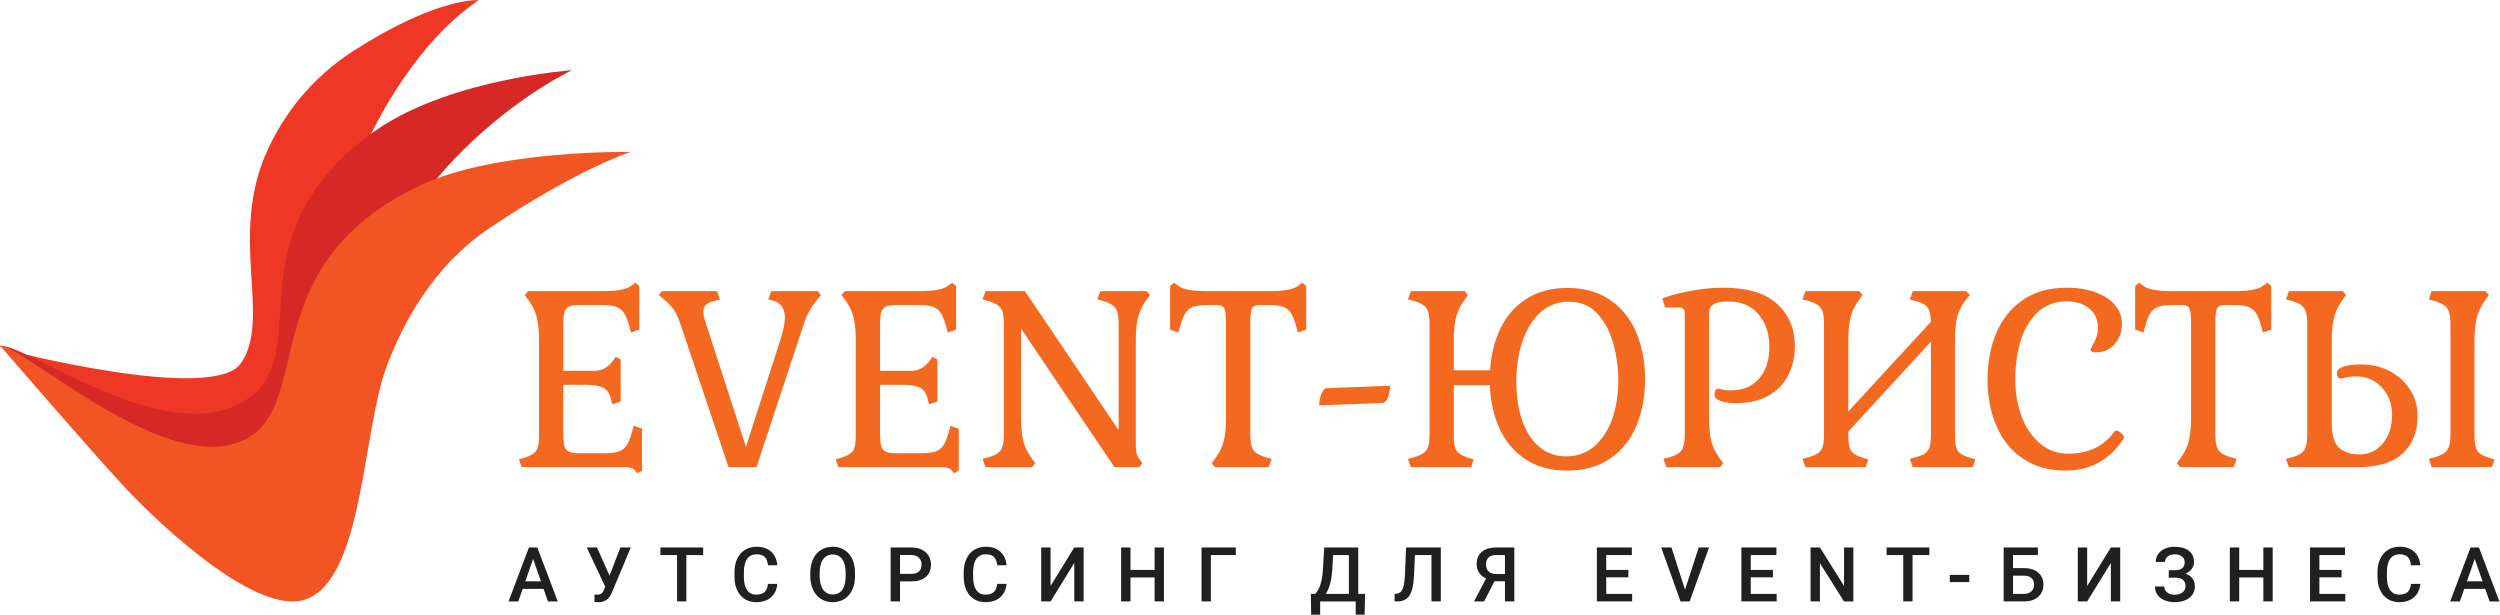
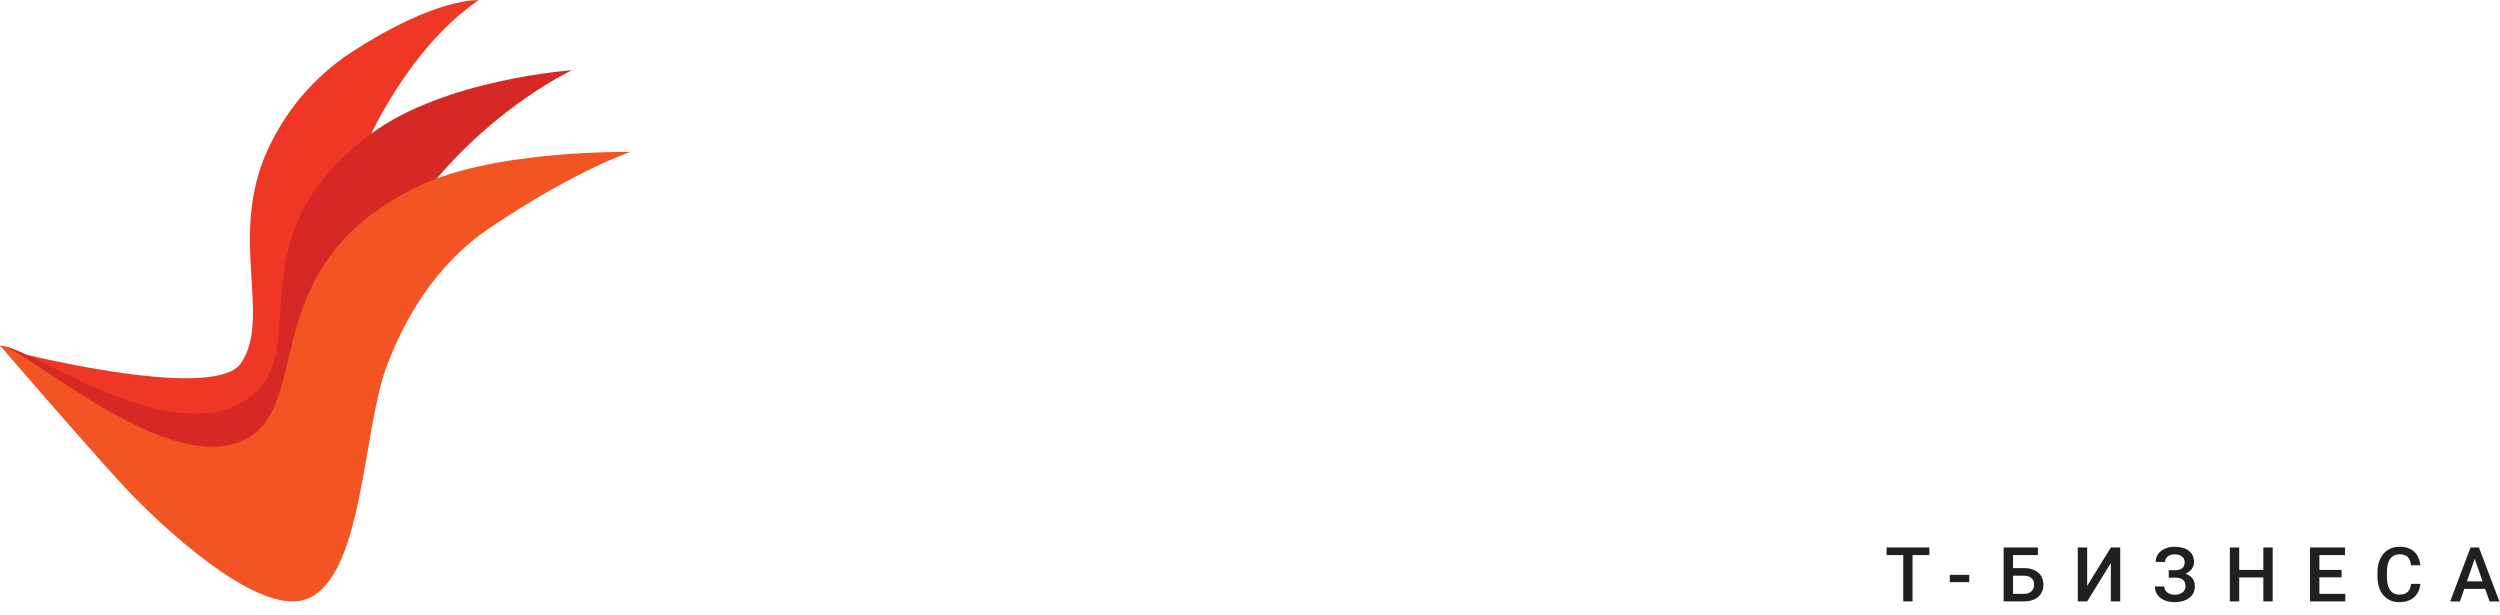
<svg xmlns="http://www.w3.org/2000/svg" viewBox="0 0 570.853 140.36" height="140.36" width="570.853" xml:space="preserve" id="svg2" version="1.1">
  <defs id="defs6">
    <clipPath id="clipPath20">
      <path style="clip-rule:evenodd" id="path18" d="m 820,1052.65 c 0,0 -70.504,5.79 -214.383,-86.763 C 530.262,917.422 485.301,854.273 458.73,796.82 390.215,648.629 466.223,508.91 412.816,430.844 365.336,361.43 10,453.816 10,453.816 c 0,0 294.902,-192.16 417.195,-111.183 19.434,12.863 34.993,27.148 47.504,42.246 42.145,93.941 -27.808,251.543 154.449,403.687 l -1.945,16.809 c 0,0 70.488,164.754 192.797,247.275 z" />
    </clipPath>
    <clipPath id="clipPath26">
      <path id="path24" d="M -6050,-10507.3 H 4950 V 2692.72 H -6050 Z" />
    </clipPath>
    <clipPath id="clipPath36">
      <path style="clip-rule:evenodd" id="path34" d="m 18.488,447.281 c 18.23,-9.273 44.102,-26.715 51.648,-31.64 41.718,-27.266 83.211,-54.489 127.199,-78.192 59.902,-32.265 150.051,-72.535 218.687,-46.234 15.571,5.969 29.016,14.773 40.231,26.949 21.105,22.93 31.332,54.785 39.101,84.117 9.653,36.387 16.825,72.735 28.993,108.543 35.742,105.164 103.136,170.18 205.031,217.321 1.844,0.859 3.695,1.683 5.551,2.511 2.265,2.989 4.531,5.914 6.84,8.707 C 853.066,874.145 980,932.723 980,932.723 980,932.723 762.066,917.5 635.914,823.949 385.258,638.051 550.75,440.277 414.027,363.379 277.535,286.613 39.684,467.305 0,460.172 c 0,0 6.895,-4.781 18.488,-12.891 z" />
    </clipPath>
    <clipPath id="clipPath42">
      <path id="path40" d="M -6050,-10507.3 H 4950 V 2692.72 H -6050 Z" />
    </clipPath>
    <clipPath id="clipPath52">
      <path style="clip-rule:evenodd" id="path50" d="M 219.508,212.055 C 269.637,159.344 438.641,-3.539 523.824,26.352 622.125,60.863 620.738,312.438 661.484,422.922 689.84,499.82 742.387,597.559 838.652,662.293 989.051,763.457 1080,792.656 1080,792.656 c 0,0 -229.18,4.282 -359.52,-56.988 C 424.82,596.703 545.777,348.688 410.285,295.953 275.027,243.309 39.324,461.031 0,461.031 c 0,0 169.379,-196.258 219.508,-248.976 z" />
    </clipPath>
    <clipPath id="clipPath58">
      <path id="path56" d="M -6050,-10507.3 H 4950 V 2692.72 H -6050 Z" />
    </clipPath>
  </defs>
  <g transform="matrix(1.333,0,0,-1.333,0,140.36)" id="g10">
    <g transform="scale(0.1)" id="g12">
      <g id="g14">
        <g clip-path="url(#clipPath20)" id="g16">
          <g clip-path="url(#clipPath26)" id="g22">
            <path id="path28" style="fill:#ef3725;fill-opacity:1;fill-rule:nonzero;stroke:none" d="M -40,1102.72 H 870 V 272.723 H -40 v 829.997" />
          </g>
        </g>
      </g>
      <g id="g30">
        <g clip-path="url(#clipPath36)" id="g32">
          <g clip-path="url(#clipPath42)" id="g38">
            <path id="path44" style="fill:#d62824;fill-opacity:1;fill-rule:nonzero;stroke:none" d="m -50,982.723 h 1080 v -750 H -50 v 750" />
          </g>
        </g>
      </g>
      <g id="g46">
        <g clip-path="url(#clipPath52)" id="g48">
          <g clip-path="url(#clipPath58)" id="g54">
            <path id="path60" style="fill:#f25523;fill-opacity:1;fill-rule:nonzero;stroke:none" d="M -50,842.723 H 1130 V -27.281 H -50 V 842.723" />
          </g>
        </g>
      </g>
-       <path id="path62" style="fill:#202022;fill-opacity:1;fill-rule:nonzero;stroke:none" d="m 1204.53,115.145 h -73.31 v -12.95 h 28.56 V 22.719 h 15.94 v 79.476 h 28.81 v 12.95 z m -181.89,0 h -17.52 l 31.61,-67.286 -3.3,-7.738 c -1.87,-3.852 -5.08,-5.781 -9.65,-5.781 -2.58,0 -4.38,0.082 -5.4,0.25 l -0.12,-12.82 6.6,-0.379 c 9.48,0 16.33,3.758 20.56,11.301 l 2.92,5.769 32.19,76.684 h -17.84 l -18.54,-48.305 -21.51,48.305 z M 913.227,95.527 926.621,57.188 h -26.785 l 13.391,38.34 z m 25.457,-72.808 h 16.754 l -34.973,92.426 h -14.41 l -34.91,-92.426 h 16.691 l 7.492,21.52 h 35.801 l 7.555,-21.52 v 0" />
-       <path id="path64" style="fill:#202022;fill-opacity:1;fill-rule:nonzero;stroke:none" d="m 3174.76,115.145 h -15.93 V 49.32 l -41.32,65.825 h -16.06 V 22.719 h 16.06 V 88.293 l 41.19,-65.574 h 16.06 V 115.145 Z M 3036.98,76.676 h -37.96 v 25.519 h 43.93 v 12.95 h -59.99 V 22.719 h 60.43 v 12.953 h -44.37 v 28.309 h 37.96 v 12.695 z m -173.77,38.469 h -17.59 l 33.14,-92.426 h 15.55 l 33.26,92.426 h -17.65 l -23.48,-72.305 -23.23,72.305 z m -73.8,-38.469 h -37.96 v 25.519 h 43.92 v 12.95 h -59.98 V 22.719 h 60.43 v 12.953 h -44.37 v 28.309 h 37.96 v 12.695 z m -239.58,21.266 c 2.88,2.836 7.28,4.254 13.21,4.254 h 14.91 V 69.695 h -14.91 c -5.84,0 -10.22,1.457 -13.14,4.379 -2.92,2.918 -4.38,6.984 -4.38,12.188 0,4.953 1.43,8.844 4.31,11.68 z m 44.18,-75.223 v 92.426 h -31.42 c -10.41,-0.086 -18.52,-2.594 -24.34,-7.524 -5.82,-4.93 -8.73,-11.816 -8.73,-20.66 0,-11.555 5.37,-19.867 16.12,-24.945 l -20.63,-39.297 h 17.21 l 17.83,34.535 h 17.9 V 22.719 h 16.06 z m -185.51,92.426 -1.78,-45.188 c -0.42,-8.832 -1.15,-15.516 -2.19,-20.059 -1.04,-4.539 -2.56,-7.93 -4.57,-10.168 -2.01,-2.242 -4.86,-3.531 -8.54,-3.871 l -2.54,-0.188 V 22.719 h 4.06 c 6.69,0 12.02,1.422 16,4.25 3.98,2.84 7.01,7.34 9.11,13.492 2.09,6.16 3.46,14.824 4.09,25.996 l 1.65,35.738 h 28.31 V 22.719 h 16 v 92.426 h -59.6 z m -126.36,-38.926 1.52,25.976 h 26.98 V 35.672 h -39.61 c 6.26,9.668 9.97,23.188 11.11,40.547 v 0 z m 56.24,-40.547 h -11.74 v 79.473 h -58.28 l -2.41,-40.942 c -0.63,-8.578 -2.05,-16.254 -4.25,-23.031 -2.2,-6.793 -5.14,-11.953 -8.82,-15.5 h -7.43 L 2245.96,0 h 15.49 v 22.719 h 60.87 V 0 h 15.23 l 0.83,35.672 z M 2116.9,115.145 h -58.66 V 22.719 h 16 v 79.476 h 42.66 v 12.95 z m -123.06,0 h -16 V 76.676 h -41.32 v 38.469 h -16.06 V 22.719 h 16.06 v 41.008 h 41.32 V 22.719 h 16 V 115.145 Z M 1799.63,49.25 v 65.895 h -16.06 V 22.719 h 16.06 l 40.56,65.828 V 22.719 h 16.06 v 92.426 h -16.06 L 1799.63,49.25 Z m -91.38,3.559 c -0.85,-6.598 -2.86,-11.32 -6.03,-14.16 -3.18,-2.828 -7.92,-4.25 -14.22,-4.25 -6.9,0 -12.14,2.633 -15.71,7.883 -3.58,5.25 -5.37,12.875 -5.37,22.871 v 8.195 c 0.09,9.871 2,17.355 5.75,22.461 3.74,5.101 9.11,7.656 16.09,7.656 6.01,0 10.57,-1.473 13.68,-4.414 3.11,-2.941 5.04,-7.734 5.81,-14.375 h 15.99 c -1.01,10.113 -4.63,17.929 -10.85,23.453 -6.22,5.523 -14.43,8.285 -24.63,8.285 -7.58,0 -14.25,-1.801 -20.03,-5.394 -5.77,-3.598 -10.21,-8.719 -13.3,-15.364 -3.09,-6.645 -4.63,-14.324 -4.63,-23.043 v -8.633 c 0.13,-8.504 1.71,-15.969 4.76,-22.41 3.05,-6.43 7.37,-11.391 12.98,-14.879 5.61,-3.492 12.09,-5.242 19.46,-5.242 10.53,0 18.98,2.762 25.32,8.289 6.35,5.523 9.99,13.211 10.92,23.07 h -15.99 z m -166.54,49.386 h 19.74 c 5.33,-0.086 9.52,-1.621 12.57,-4.601 3.04,-2.984 4.57,-6.973 4.57,-11.965 0,-5.078 -1.5,-8.965 -4.51,-11.648 -3,-2.688 -7.36,-4.031 -13.07,-4.031 h -19.3 V 102.195 Z M 1560.81,57 c 10.71,0 19.04,2.519 24.98,7.559 5.95,5.043 8.92,12.098 8.92,21.164 0,8.851 -3.04,15.968 -9.11,21.351 -6.07,5.379 -14.27,8.071 -24.59,8.071 h -35.36 V 22.719 h 16.06 V 57 h 19.1 z m -112.2,9.52 c 0,-10.41 -1.91,-18.32 -5.74,-23.738 -3.83,-5.422 -9.3,-8.121 -16.41,-8.121 -7.03,0 -12.52,2.769 -16.47,8.309 -3.96,5.543 -5.94,13.395 -5.94,23.551 v 5.332 c 0.09,9.945 2.09,17.637 6,23.074 3.91,5.437 9.34,8.156 16.28,8.156 7.11,0 12.6,-2.727 16.48,-8.188 3.87,-5.457 5.8,-13.309 5.8,-23.551 v -4.824 z m 16.06,5.141 c -0.04,9.016 -1.65,16.918 -4.82,23.711 -3.18,6.793 -7.67,11.996 -13.49,15.613 -5.82,3.621 -12.5,5.43 -20.03,5.43 -7.53,0 -14.21,-1.832 -20.02,-5.492 -5.82,-3.66 -10.33,-8.942 -13.52,-15.836 -3.2,-6.898 -4.8,-14.855 -4.8,-23.867 v -5.207 c 0.04,-8.844 1.66,-16.652 4.86,-23.422 3.19,-6.769 7.72,-11.988 13.58,-15.648 5.86,-3.66 12.54,-5.492 20.03,-5.492 7.57,0 14.27,1.832 20.09,5.492 5.82,3.66 10.29,8.91 13.43,15.75 3.13,6.828 4.69,14.773 4.69,23.828 v 5.141 z M 1315.59,52.809 c -0.85,-6.598 -2.86,-11.32 -6.03,-14.16 -3.17,-2.828 -7.91,-4.25 -14.22,-4.25 -6.9,0 -12.13,2.633 -15.71,7.883 -3.57,5.25 -5.36,12.875 -5.36,22.871 v 8.195 c 0.08,9.871 2,17.355 5.74,22.461 3.75,5.101 9.11,7.656 16.09,7.656 6.01,0 10.57,-1.473 13.68,-4.414 3.11,-2.941 5.05,-7.734 5.81,-14.375 h 16 c -1.02,10.113 -4.64,17.929 -10.86,23.453 -6.22,5.523 -14.43,8.285 -24.63,8.285 -7.57,0 -14.25,-1.801 -20.02,-5.394 -5.78,-3.598 -10.21,-8.719 -13.3,-15.364 -3.09,-6.645 -4.63,-14.324 -4.63,-23.043 v -8.633 c 0.12,-8.504 1.71,-15.969 4.76,-22.41 3.04,-6.43 7.37,-11.391 12.98,-14.879 5.6,-3.492 12.09,-5.242 19.45,-5.242 10.54,0 18.98,2.762 25.33,8.289 6.35,5.523 9.99,13.211 10.92,23.07 h -16 v 0" />
      <path id="path66" style="fill:#202022;fill-opacity:1;fill-rule:nonzero;stroke:none" d="m 3305,115.145 h -73.32 v -12.95 h 28.57 V 22.719 h 15.93 V 102.195 H 3305 v 12.95 0" />
      <path id="path68" style="fill:#202022;fill-opacity:1;fill-rule:nonzero;stroke:none" d="m 4239.19,95.527 13.4,-38.34 h -26.79 l 13.39,38.34 z m 25.46,-72.808 h 16.76 l -34.98,92.426 h -14.41 l -34.91,-92.426 h 16.69 l 7.49,21.52 h 35.8 l 7.56,-21.52 z m -134.61,30.09 c -0.85,-6.598 -2.86,-11.32 -6.03,-14.16 -3.17,-2.828 -7.91,-4.25 -14.22,-4.25 -6.9,0 -12.13,2.633 -15.71,7.883 -3.58,5.25 -5.36,12.875 -5.36,22.871 v 8.195 c 0.08,9.871 2,17.355 5.74,22.461 3.75,5.101 9.11,7.656 16.09,7.656 6.01,0 10.57,-1.473 13.68,-4.414 3.11,-2.941 5.05,-7.734 5.81,-14.375 h 16 c -1.02,10.113 -4.64,17.929 -10.86,23.453 -6.22,5.523 -14.43,8.285 -24.63,8.285 -7.57,0 -14.25,-1.801 -20.02,-5.394 -5.78,-3.598 -10.21,-8.719 -13.3,-15.364 -3.09,-6.645 -4.64,-14.324 -4.64,-23.043 v -8.633 c 0.13,-8.504 1.72,-15.969 4.76,-22.41 3.05,-6.43 7.38,-11.391 12.99,-14.879 5.6,-3.492 12.09,-5.242 19.45,-5.242 10.54,0 18.98,2.762 25.33,8.289 6.35,5.523 9.98,13.211 10.92,23.07 h -16 z m -118.99,23.867 h -37.96 v 25.519 h 43.92 v 12.95 h -59.98 V 22.719 h 60.43 v 12.953 h -44.37 v 28.309 h 37.96 v 12.695 z m -117.98,38.469 h -16 V 76.676 h -41.32 v 38.469 h -16.06 V 22.719 h 16.06 v 41.008 h 41.32 V 22.719 h 16 V 115.145 Z M 3725.32,76.168 h -10.28 V 63.473 h 10.86 c 5.84,0 10.27,-1.172 13.29,-3.523 3.03,-2.348 4.54,-6.125 4.54,-11.328 0,-4.269 -1.72,-7.742 -5.17,-10.41 -3.45,-2.672 -8.01,-4 -13.68,-4 -5.08,0 -9.27,1.367 -12.57,4.098 -3.3,2.723 -4.95,6.082 -4.95,10.062 h -16 c 0,-5.211 1.33,-9.82 3.97,-13.84 2.65,-4.02 6.6,-7.203 11.87,-9.52 5.27,-2.332 11.16,-3.492 17.68,-3.492 10.58,0 19.04,2.441 25.39,7.332 6.35,4.879 9.52,11.476 9.52,19.77 0,5.371 -1.36,9.871 -4.09,13.488 -2.73,3.617 -6.68,6.316 -11.84,8.094 4.57,2.031 8.12,4.801 10.66,8.316 2.54,3.512 3.81,7.363 3.81,11.551 0,8.293 -2.93,14.746 -8.79,19.36 -5.86,4.613 -14.08,6.922 -24.66,6.922 -5.97,0 -11.43,-1.094 -16.38,-3.282 -4.95,-2.183 -8.82,-5.25 -11.61,-9.195 -2.8,-3.945 -4.19,-8.441 -4.19,-13.488 h 15.99 c 0,3.832 1.55,6.961 4.64,9.383 3.09,2.418 6.94,3.628 11.55,3.628 5.37,0 9.63,-1.218 12.76,-3.664 3.13,-2.441 4.7,-5.727 4.7,-9.855 0,-9.141 -5.67,-13.711 -17.02,-13.711 v 0 z M 3575.29,49.25 v 65.895 h -16.06 V 22.719 h 16.06 l 40.56,65.828 V 22.719 h 16.06 v 92.426 h -16.06 L 3575.29,49.25 Z M 3467.6,66.84 c 5.24,-0.086 9.35,-1.473 12.31,-4.164 2.96,-2.695 4.44,-6.352 4.44,-10.977 0,-4.84 -1.51,-8.719 -4.53,-11.641 -3.03,-2.93 -7.25,-4.387 -12.67,-4.387 h -18.85 v 31.168 h 19.3 z m 23.29,48.305 h -58.65 V 22.719 h 35.36 c 10.11,0.09 18.1,2.75 23.96,8 5.86,5.25 8.79,12.191 8.79,20.82 0,5.629 -1.31,10.578 -3.94,14.855 -2.62,4.274 -6.45,7.574 -11.48,9.902 -5.04,2.324 -10.94,3.488 -17.71,3.488 h -18.92 v 22.41 h 42.59 v 12.95 z M 3373.3,68.234 h -33.33 V 55.793 h 33.33 v 12.441 0" />
-       <path id="path70" style="fill:#f46920;fill-opacity:1;fill-rule:nonzero;stroke:none" d="m 4165.27,252.723 h 103.32 l 4.62,13.437 -9.24,2.52 c -10.08,3.082 -16.8,6.996 -20.16,11.761 -3.36,4.758 -5.04,13.157 -5.04,25.2 v 164.222 c 0,16.516 1.47,30.028 4.41,40.528 2.94,10.5 7.91,20.371 14.91,29.613 l 5.04,7.559 -5.04,6.718 h -92.82 l -4.62,-14.277 9.66,-2.524 c 10.64,-3.082 17.85,-7.21 21.63,-12.386 3.78,-5.188 5.67,-14.074 5.67,-26.672 v -189.84 c 0,-8.965 -0.84,-15.82 -2.52,-20.582 -1.68,-4.762 -4.41,-8.469 -8.19,-11.129 -3.78,-2.664 -9.31,-5.109 -16.59,-7.351 l -9.66,-2.52 4.62,-14.277 z m -170.94,76.859 v 140.281 c 0,16.797 1.4,30.305 4.2,40.528 2.8,10.218 7.7,20.089 14.7,29.613 l 5.46,7.559 -5.46,6.718 h -92.4 l -5.04,-14.277 10.08,-2.524 c 10.36,-2.8 17.36,-6.863 21,-12.179 3.64,-5.321 5.46,-14.281 5.46,-26.879 v -189.84 c 0,-12.883 -1.82,-21.914 -5.46,-27.09 -3.64,-5.183 -10.64,-9.176 -21,-11.972 l -10.08,-2.52 5.04,-14.277 h 117.18 c 35.28,0 61.32,7.906 78.12,23.73 16.8,15.817 25.2,37.305 25.2,64.469 0,15.68 -4.13,30.238 -12.39,43.68 -8.26,13.441 -19.74,24.152 -34.44,32.128 -14.7,7.981 -31.57,11.973 -50.61,11.973 -11.48,0 -21.14,-1.195 -28.98,-3.57 -7.84,-2.383 -11.76,-6.094 -11.76,-11.133 0,-2.801 0.49,-5.109 1.47,-6.93 0.98,-1.824 2.45,-2.726 4.41,-2.726 1.12,0 4.13,0.629 9.03,1.886 4.9,1.262 11.13,1.891 18.69,1.891 11.2,0 21.49,-2.875 30.87,-8.609 9.38,-5.742 16.73,-13.653 22.05,-23.731 5.32,-10.082 7.98,-21 7.98,-32.758 0,-20.16 -5.18,-36.613 -15.54,-49.351 -10.36,-12.746 -24.08,-19.109 -41.16,-19.109 -12.88,0 -23.87,3.425 -32.97,10.289 -9.1,6.859 -13.65,21.765 -13.65,44.73 v 0 z m -120.53,163.379 2.52,-9.66 14.28,5.043 v 74.758 l -6.72,5.461 -7.56,-5.461 c -7.85,-5.879 -23.81,-8.821 -47.88,-8.821 h -108.78 c -24.09,0 -40.05,2.942 -47.88,8.821 l -7.56,5.461 -6.72,-5.461 v -74.758 l 14.28,-5.043 2.52,9.66 c 2.79,10.355 5.8,18.125 9.03,23.309 3.21,5.179 7.62,8.824 13.23,10.921 5.59,2.102 13.44,3.149 23.52,3.149 h 18.9 c 5.88,0 9.72,-2.031 11.55,-6.09 1.81,-4.059 2.73,-12.672 2.73,-25.828 V 337.141 c 0,-16.801 -1.41,-30.383 -4.2,-40.739 -2.81,-10.363 -7.71,-20.16 -14.7,-29.402 l -5.46,-7.559 5.46,-6.718 h 91.98 l 5.04,14.277 -9.66,2.52 c -10.65,3.082 -17.79,7.14 -21.42,12.179 -3.65,5.043 -5.46,14 -5.46,26.883 v 189.84 c 0,13.156 0.9,21.769 2.73,25.828 1.81,4.059 5.67,6.09 11.55,6.09 h 18.9 c 10.08,0 17.91,-1.047 23.52,-3.149 5.59,-2.097 10,-5.742 13.23,-10.921 3.21,-5.184 6.22,-12.954 9.03,-23.309 v 0 z m -333.48,67.199 c -29.68,0 -54.67,-6.93 -74.97,-20.789 -20.3,-13.859 -35.49,-32.621 -45.57,-56.277 -10.08,-23.668 -15.12,-50.336 -15.12,-80.012 0,-29.402 5.04,-55.934 15.12,-79.59 10.08,-23.664 25.2,-42.355 45.36,-56.07 20.16,-13.723 44.8,-20.578 73.92,-20.578 41.16,0 73.78,17.777 97.86,53.336 0.84,1.398 1.26,2.523 1.26,3.363 0,2.52 -1.61,5.105 -4.83,7.77 -3.22,2.656 -6.09,3.988 -8.61,3.988 -1.12,0 -2.1,-0.563 -2.94,-1.68 -8.4,-12.043 -19.18,-21.351 -32.34,-27.93 -13.16,-6.582 -28.7,-9.871 -46.62,-9.871 -18.2,0 -34.16,5.672 -47.88,17.012 -13.72,11.34 -24.29,26.668 -31.71,45.988 -7.42,19.321 -11.13,40.743 -11.13,64.262 0,22.953 2.94,44.52 8.82,64.68 5.88,20.16 15.4,36.676 28.56,49.558 13.16,12.875 30.1,19.321 50.82,19.321 15.96,0 28.84,-4.063 38.64,-12.18 9.8,-8.125 14.7,-18.762 14.7,-31.918 0,-7.004 -0.91,-12.957 -2.73,-17.852 -1.82,-4.902 -3.92,-9.312 -6.3,-13.23 -2.38,-3.926 -3.57,-6.301 -3.57,-7.141 0,-3.359 2.94,-5.039 8.82,-5.039 12.88,0 23.59,4.621 32.13,13.86 8.54,9.242 12.81,21 12.81,35.281 0,12.035 -3.99,22.746 -11.97,32.129 -7.98,9.379 -19.18,16.656 -33.6,21.84 -14.42,5.179 -30.73,7.769 -48.93,7.769 v 0 z M 3375.27,268.68 c -10.37,2.797 -17.37,6.578 -21,11.34 -3.65,4.761 -5.46,13.296 -5.46,25.621 v 164.222 c 0,17.075 1.39,30.797 4.2,41.157 2.79,10.359 7.83,20.015 15.12,28.984 l 6.3,7.559 -6.3,6.718 h -91.56 l -5.04,-14.277 9.24,-2.524 c 10.35,-2.519 17.35,-6.234 21,-11.128 3.63,-4.903 5.59,-13.094 5.88,-24.571 L 3166.11,348.063 v 121.8 c 0,16.797 1.39,30.375 4.2,40.739 2.79,10.355 7.69,20.16 14.7,29.402 l 5.46,7.559 -5.46,6.718 h -92.4 l -5.04,-14.277 10.08,-2.524 c 10.63,-3.082 17.77,-7.14 21.42,-12.179 3.63,-5.039 5.46,-14.004 5.46,-26.879 v -189.84 c 0,-8.965 -0.78,-15.894 -2.31,-20.789 -1.55,-4.902 -4.14,-8.609 -7.77,-11.133 -3.65,-2.519 -9.24,-4.898 -16.8,-7.14 l -10.08,-2.52 5.04,-14.277 h 103.32 l 4.2,13.437 -8.82,2.52 c -10.08,3.082 -16.8,6.996 -20.16,11.761 -3.36,4.758 -5.04,13.157 -5.04,25.2 v 7.98 l 141.54,154.141 v -159.18 c 0,-9.238 -0.78,-16.312 -2.31,-21.211 -1.55,-4.902 -4.14,-8.609 -7.77,-11.129 -3.65,-2.519 -9.24,-4.765 -16.8,-6.722 l -9.24,-2.52 5.04,-14.277 h 102.9 l 4.2,13.437 -8.4,2.52 z m -447.72,68.461 V 517.32 c 0,12.875 10.64,19.321 31.92,19.321 22.68,0 40.25,-7.286 52.71,-21.84 12.46,-14.563 18.69,-33.18 18.69,-55.86 0,-22.961 -5.88,-41.16 -17.64,-54.597 -11.76,-13.442 -28.14,-20.16 -49.14,-20.16 -5.6,0 -10.15,0.484 -13.65,1.468 -3.51,0.977 -5.81,1.469 -6.93,1.469 -2.25,0 -3.93,-0.984 -5.04,-2.937 -1.12,-1.965 -1.68,-4.348 -1.68,-7.141 0,-4.766 3.57,-8.402 10.71,-10.922 7.14,-2.519 15.89,-3.777 26.25,-3.777 22.4,0 41.16,4.406 56.28,13.226 15.12,8.821 26.32,20.582 33.6,35.282 7.28,14.699 10.92,31.144 10.92,49.351 0,29.399 -10.08,53.406 -30.24,72.027 -20.16,18.618 -50.97,27.93 -92.4,27.93 -18.21,0 -37.17,-1.89 -56.91,-5.668 -19.74,-3.781 -35.63,-8.051 -47.67,-12.808 l 5.04,-15.543 h 24.36 c 3.36,0 5.73,-0.774 7.14,-2.309 1.4,-1.543 2.1,-4.137 2.1,-7.769 V 308.582 c 0,-12.602 -1.83,-21.566 -5.46,-26.883 -3.64,-5.32 -10.78,-9.383 -21.42,-12.179 l -9.66,-2.52 5.04,-14.277 h 91.98 l 5.46,6.718 -5.46,7.559 c -7,9.242 -11.91,18.969 -14.7,29.191 -2.8,10.219 -4.2,23.868 -4.2,40.95 v 0 z m -240.24,199.082 c 20.44,0 36.96,-7.075 49.56,-21.211 12.6,-14.141 21.63,-31.434 27.09,-51.871 5.46,-20.442 8.19,-40.883 8.19,-61.321 0,-24.359 -3.5,-46.48 -10.5,-66.359 -7,-19.883 -17.22,-35.563 -30.66,-47.039 -13.44,-11.484 -29.4,-17.219 -47.88,-17.219 -18.48,0 -34.16,5.598 -47.04,16.797 -12.88,11.199 -22.54,26.527 -28.98,45.992 -6.44,19.457 -9.66,41.227 -9.66,65.309 0,25.199 3.5,48.226 10.5,69.09 7,20.855 17.29,37.379 30.87,49.558 13.58,12.184 29.75,18.274 48.51,18.274 v 0 z m -270.48,-283.5 h 103.32 l 4.2,13.437 -8.82,2.52 c -10.08,3.082 -16.8,6.996 -20.16,11.761 -3.36,4.758 -5.04,13.157 -5.04,25.2 V 393 h 61.74 c 1.12,-28 6.79,-52.992 17.01,-74.969 10.22,-21.984 25.06,-39.34 44.52,-52.078 19.46,-12.746 43.19,-19.109 71.19,-19.109 28.84,0 53.27,6.855 73.29,20.578 20.02,13.715 35,32.34 44.94,55.859 9.94,23.52 14.91,50.117 14.91,79.801 0,29.676 -4.97,56.344 -14.91,80.012 -9.94,23.656 -24.92,42.344 -44.94,56.066 -20.02,13.719 -44.45,20.582 -73.29,20.582 -27.16,0 -50.4,-6.164 -69.72,-18.48 -19.32,-12.324 -34.16,-29.125 -44.52,-50.403 -10.36,-21.281 -16.38,-45.359 -18.06,-72.238 h -62.16 v 51.242 c 0,16.797 1.4,30.375 4.2,40.739 2.8,10.355 7.7,20.16 14.7,29.402 l 5.46,7.559 -5.46,6.718 h -92.4 l -5.04,-14.277 10.08,-2.524 c 10.64,-3.082 17.78,-7.14 21.42,-12.179 3.64,-5.039 5.46,-14.004 5.46,-26.879 v -189.84 c 0,-8.965 -0.77,-15.82 -2.31,-20.582 -1.54,-4.762 -4.2,-8.469 -7.98,-11.129 -3.78,-2.664 -9.31,-5.109 -16.59,-7.351 l -10.08,-2.52 5.04,-14.277 z m -157.08,105.84 110.46,4.199 c 3.92,2.797 6.72,6.929 8.4,12.39 1.68,5.457 2.52,11.129 2.52,17.008 l -110.45,-4.199 c -3.65,-2.801 -6.38,-7 -8.2,-12.598 -1.82,-5.605 -2.73,-11.203 -2.73,-16.8 v 0 z m -39.05,134.398 2.52,-9.66 14.28,5.043 v 74.758 l -6.72,5.461 -7.56,-5.461 c -7.84,-5.879 -23.8,-8.821 -47.88,-8.821 h -108.78 c -24.08,0 -40.04,2.942 -47.88,8.821 l -7.56,5.461 -6.72,-5.461 v -74.758 l 14.28,-5.043 2.52,9.66 c 2.8,10.355 5.81,18.125 9.03,23.309 3.22,5.179 7.63,8.824 13.23,10.921 5.6,2.102 13.44,3.149 23.52,3.149 h 18.9 c 5.88,0 9.73,-2.031 11.55,-6.09 1.82,-4.059 2.73,-12.672 2.73,-25.828 V 337.141 c 0,-16.801 -1.4,-30.383 -4.2,-40.739 -2.8,-10.363 -7.7,-20.16 -14.7,-29.402 l -5.46,-7.559 5.46,-6.718 h 91.98 l 5.04,14.277 -9.66,2.52 c -10.64,3.082 -17.78,7.14 -21.42,12.179 -3.64,5.043 -5.46,14 -5.46,26.883 v 189.84 c 0,13.156 0.91,21.769 2.73,25.828 1.82,4.059 5.67,6.09 11.55,6.09 h 18.9 c 10.08,0 17.92,-1.047 23.52,-3.149 5.6,-2.097 10.01,-5.742 13.23,-10.921 3.22,-5.184 6.23,-12.954 9.03,-23.309 v 0 z m -471.66,-2.941 160.02,-237.297 h 42.42 l 5.46,6.718 -5.46,7.559 c -2.24,3.078 -3.78,6.301 -4.62,9.66 -0.84,3.36 -1.26,7.699 -1.26,13.024 v 180.179 c 0,16.797 1.4,30.375 4.2,40.739 2.8,10.355 7.7,20.16 14.7,29.402 l 5.46,7.559 -5.46,6.718 h -79.8 l -5.04,-14.277 9.66,-2.524 c 10.64,-3.082 17.78,-7.14 21.42,-12.179 3.64,-5.039 5.46,-14.004 5.46,-26.879 V 316.141 l -160.44,238.14 h -67.62 l -5.04,-14.277 9.66,-2.524 c 10.64,-3.082 17.78,-7.14 21.42,-12.179 3.64,-5.039 5.46,-14.004 5.46,-26.879 v -189.84 c 0,-12.883 -1.82,-21.84 -5.46,-26.883 -3.64,-5.039 -10.78,-9.097 -21.42,-12.179 l -9.66,-2.52 5.04,-14.277 h 79.8 l 5.46,6.718 -5.46,7.559 c -7,9.242 -11.9,19.039 -14.7,29.402 -2.8,10.356 -4.2,23.938 -4.2,40.739 V 490.02 Z m -241.49,-96.176 h 35.7 c 15.4,0 26.25,-1.617 32.55,-4.832 6.3,-3.223 10.71,-9.594 13.23,-19.11 l 2.52,-9.66 14.28,5.039 v 71.821 l -8.4,4.621 -3.36,-4.621 c -5.04,-7 -10.15,-11.969 -15.33,-14.911 -5.18,-2.941 -11.13,-4.41 -17.85,-4.41 h -53.34 v 80.641 c 0,8.957 0.7,15.68 2.1,20.16 1.4,4.477 3.99,7.559 7.77,9.238 3.78,1.68 9.45,2.52 17.01,2.52 h 40.74 c 10.08,0 17.92,-1.047 23.52,-3.149 5.6,-2.097 10.01,-5.742 13.23,-10.921 3.22,-5.184 6.23,-12.954 9.03,-23.309 l 2.52,-9.66 14.28,5.043 v 74.758 l -6.72,5.461 -7.56,-5.461 c -7.84,-5.879 -23.8,-8.821 -47.88,-8.821 h -128.52 l -5.46,-6.718 5.46,-7.559 c 7,-9.242 11.9,-19.047 14.7,-29.402 2.8,-10.364 4.2,-23.942 4.2,-40.739 V 305.641 c 0,-12.043 -1.68,-20.442 -5.04,-25.2 -3.36,-4.765 -10.22,-8.679 -20.58,-11.761 l -8.82,-2.52 4.62,-13.437 h 176.82 c 8.68,0 14.56,-1.957 17.64,-5.879 l 3.36,-4.621 8.4,4.621 v 71.816 l -14.28,5.043 -2.52,-9.66 c -2.8,-10.363 -5.81,-18.133 -9.03,-23.313 -3.22,-5.183 -7.63,-8.82 -13.23,-10.917 -5.6,-2.102 -13.44,-3.153 -23.52,-3.153 h -45.36 c -7.56,0 -13.23,0.844 -17.01,2.524 -3.78,1.675 -6.37,4.757 -7.77,9.238 -1.4,4.476 -2.1,11.195 -2.1,20.16 v 85.262 z M 1295.87,252.723 1376.93,498 c 5.04,15.68 12.74,29.68 23.1,42.004 l 6.3,7.559 -5.46,6.718 h -79.8 l -5.04,-14.277 9.66,-2.524 c 12.04,-3.359 18.34,-12.742 18.9,-28.136 0,-9.242 -2.66,-22.262 -7.98,-39.063 l -58.8,-182.699 -68.46,210.84 c -3.08,9.238 -4.62,16.098 -4.62,20.578 0,5.039 1.47,8.961 4.41,11.762 2.94,2.797 7.77,5.039 14.49,6.718 l 9.66,2.524 -5.04,14.277 h -94.5 l -5.46,-6.718 c 10.36,-7.844 18.2,-15.122 23.52,-21.84 5.32,-6.723 10.08,-16.524 14.28,-29.403 l 81.9,-243.597 h 47.88 z M 964.922,393.844 h 35.698 c 15.4,0 26.25,-1.617 32.55,-4.832 6.3,-3.223 10.71,-9.594 13.23,-19.11 l 2.52,-9.66 14.28,5.039 v 71.821 l -8.4,4.621 -3.36,-4.621 c -5.04,-7 -10.15,-11.969 -15.33,-14.911 -5.18,-2.941 -11.13,-4.41 -17.85,-4.41 h -53.338 v 80.641 c 0,8.957 0.691,15.68 2.098,20.16 1.398,4.477 3.992,7.559 7.769,9.238 3.781,1.68 9.449,2.52 17.012,2.52 h 40.739 c 10.08,0 17.92,-1.047 23.52,-3.149 5.6,-2.097 10.01,-5.742 13.23,-10.921 3.22,-5.184 6.23,-12.954 9.03,-23.309 l 2.52,-9.66 14.28,5.043 v 74.758 l -6.72,5.461 -7.56,-5.461 c -7.84,-5.879 -23.8,-8.821 -47.88,-8.821 H 904.441 l -5.461,-6.718 5.461,-7.559 c 6.997,-9.242 11.899,-19.047 14.7,-29.402 2.793,-10.364 4.199,-23.942 4.199,-40.739 V 305.641 c 0,-12.043 -1.68,-20.442 -5.039,-25.2 -3.36,-4.765 -10.227,-8.679 -20.582,-11.761 l -8.821,-2.52 4.622,-13.437 h 176.82 c 8.68,0 14.56,-1.957 17.64,-5.879 l 3.36,-4.621 8.4,4.621 v 71.816 l -14.28,5.043 -2.52,-9.66 c -2.8,-10.363 -5.81,-18.133 -9.03,-23.313 -3.22,-5.183 -7.63,-8.82 -13.23,-10.917 -5.6,-2.102 -13.44,-3.153 -23.52,-3.153 h -45.359 c -7.563,0 -13.231,0.844 -17.012,2.524 -3.777,1.675 -6.371,4.757 -7.769,9.238 -1.407,4.476 -2.098,11.195 -2.098,20.16 v 85.262 0" />
    </g>
  </g>
</svg>